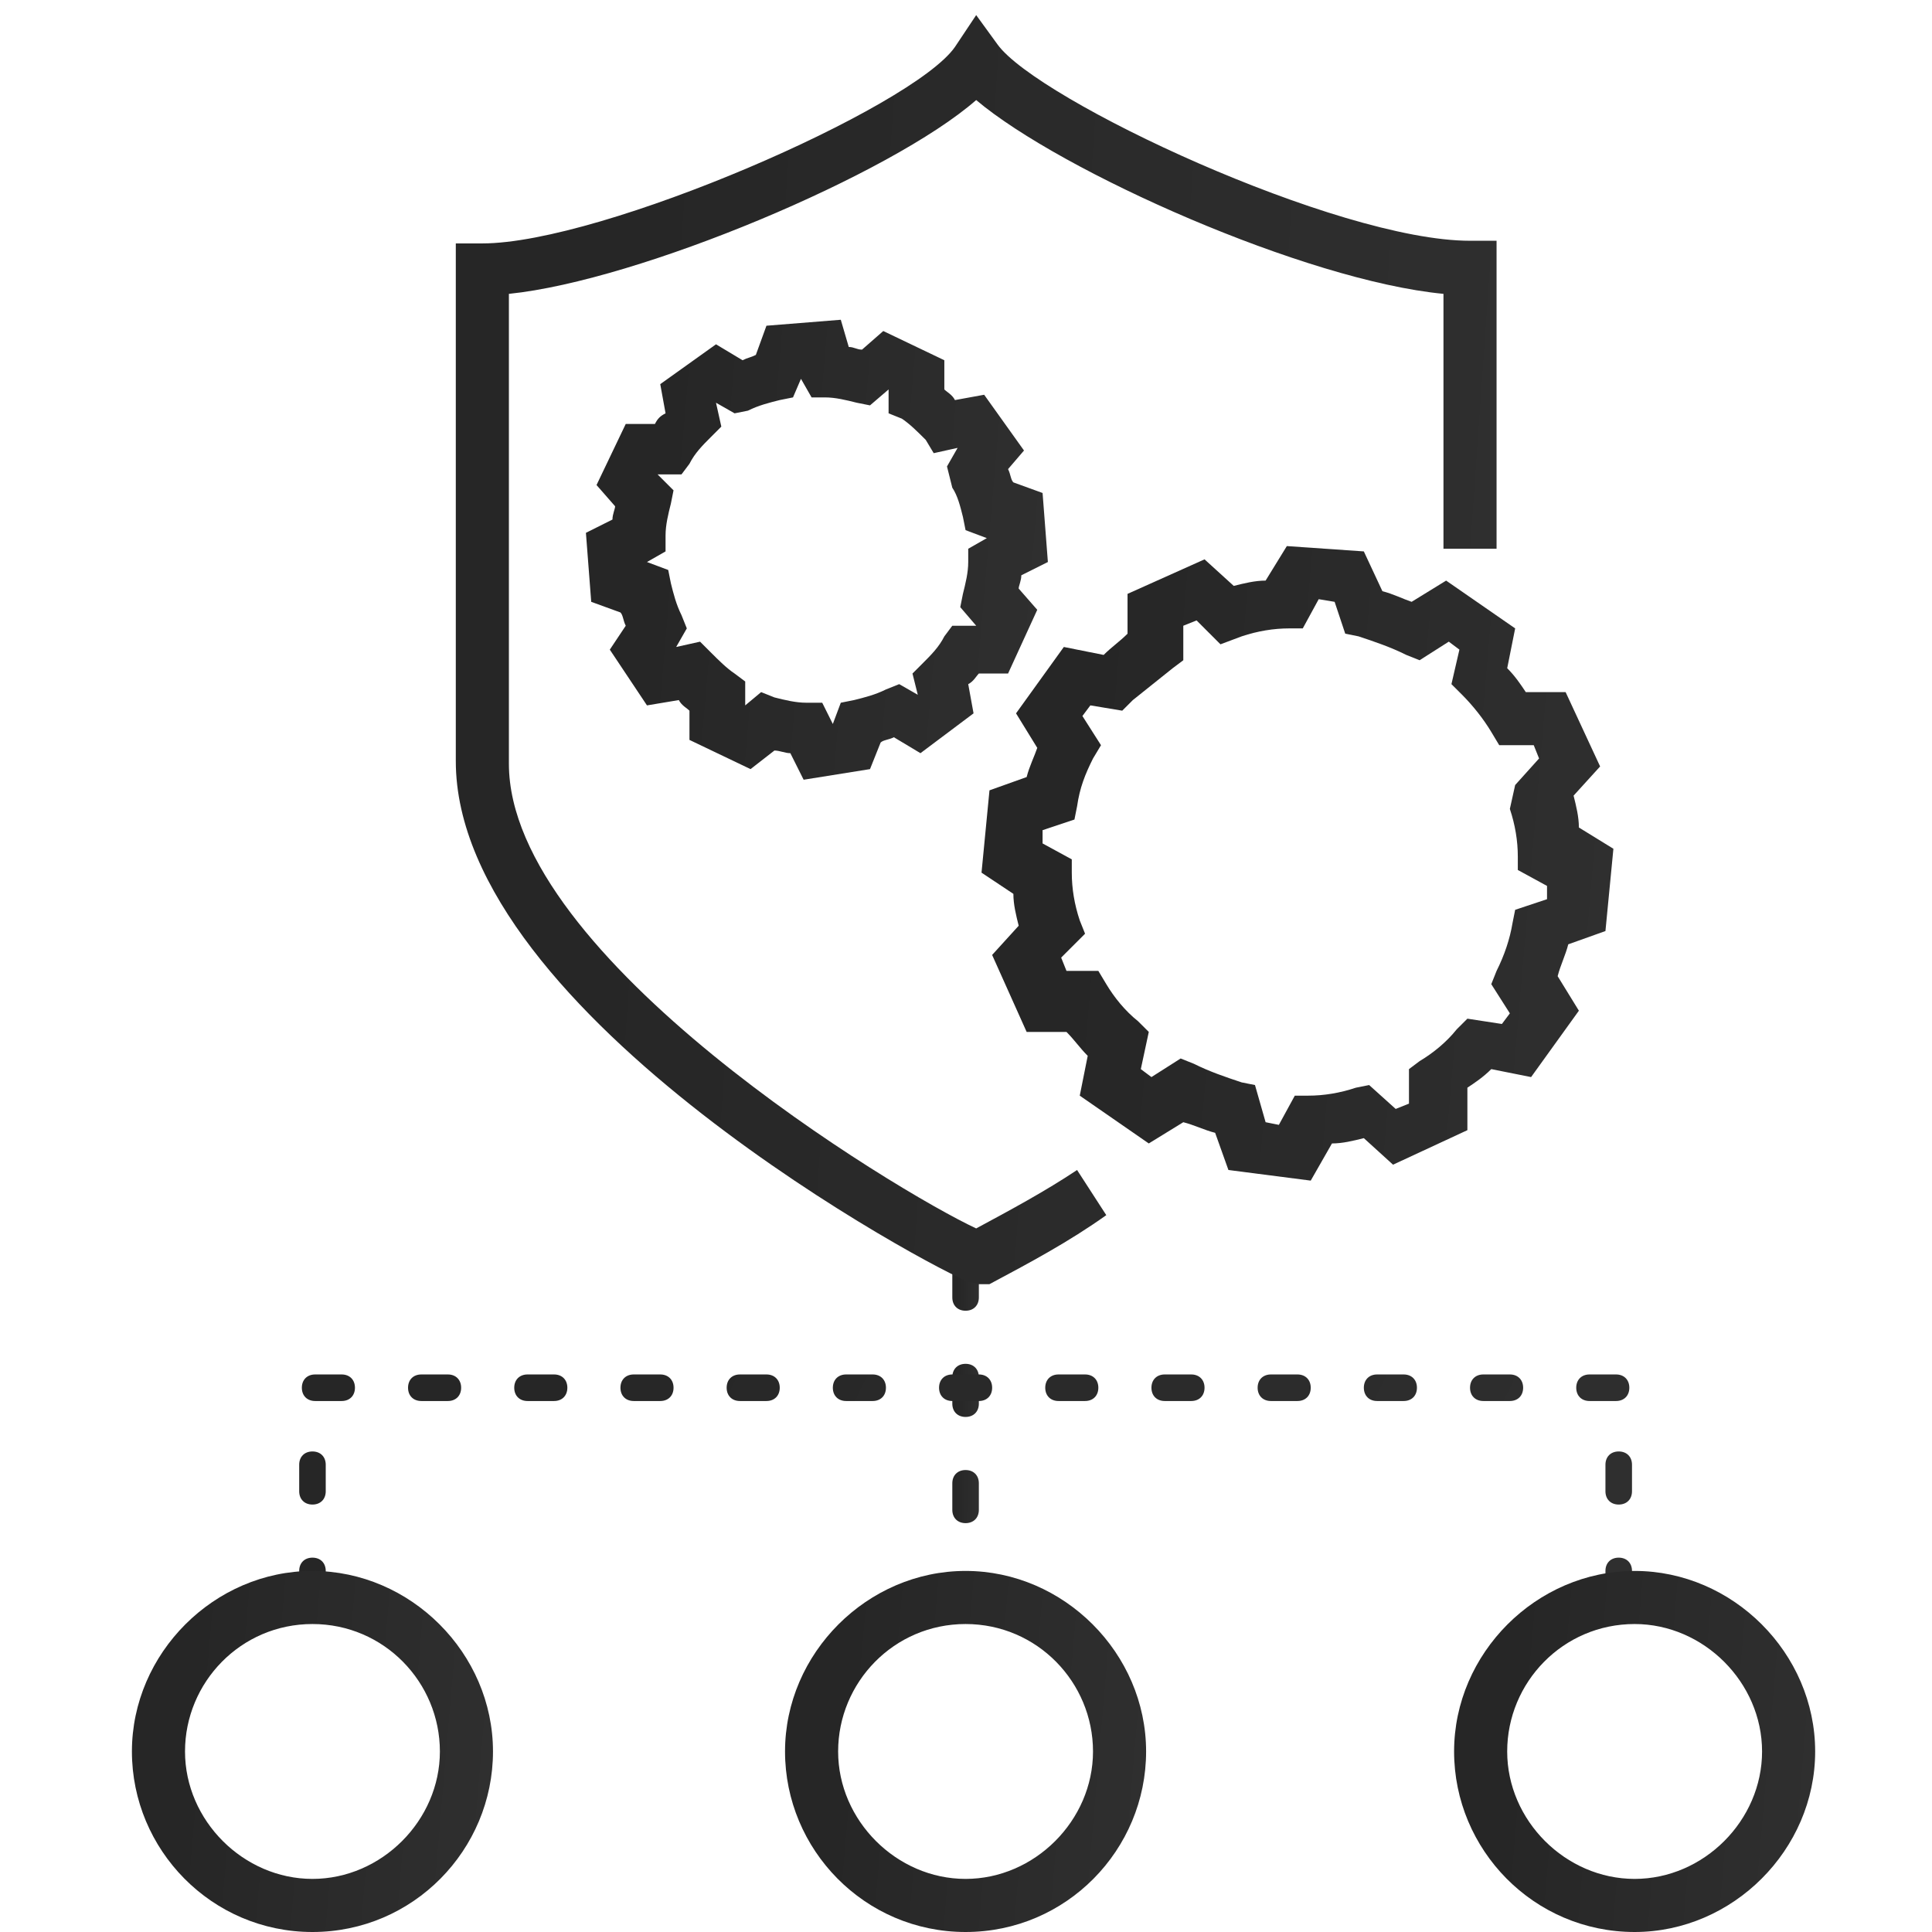
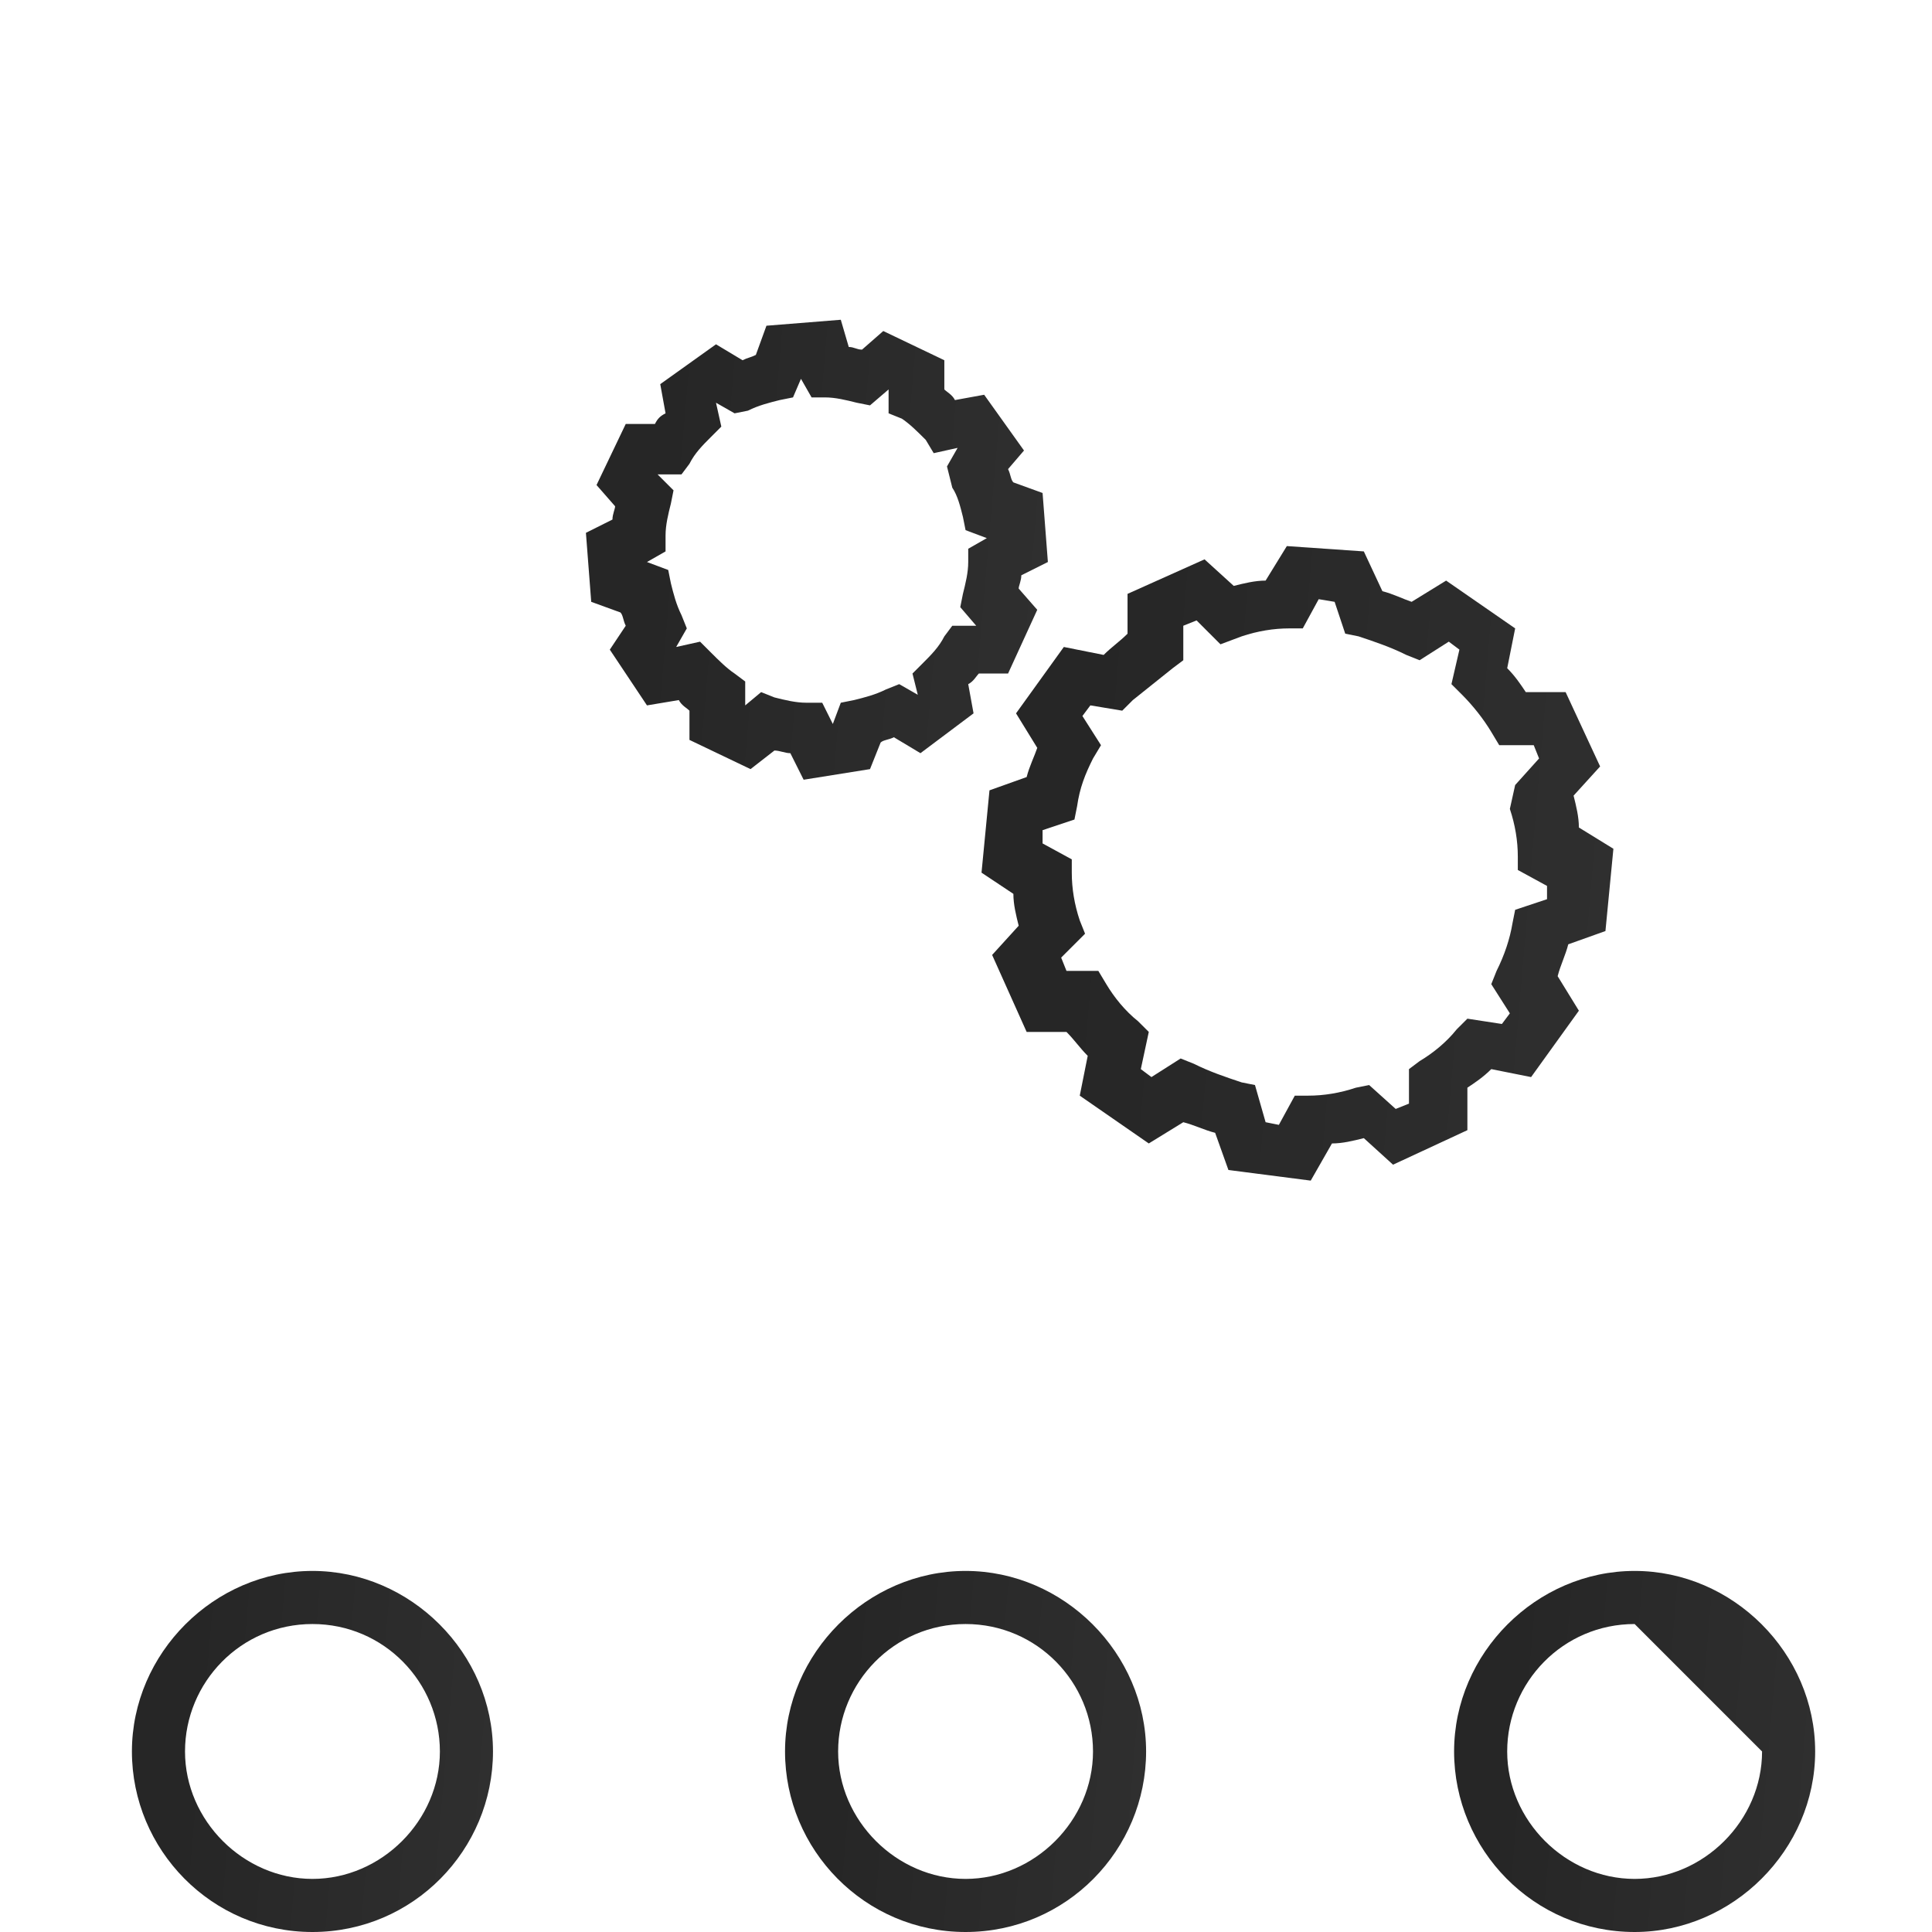
<svg xmlns="http://www.w3.org/2000/svg" width="118" height="118" viewBox="0 0 118 118" fill="none">
-   <path d="M58.975 98.379C58.488 98.379 58.164 98.055 58.164 97.568V97.082C58.164 96.595 58.488 96.271 58.975 96.271C59.461 96.271 59.785 96.595 59.785 97.082V97.568C59.785 98.055 59.461 98.379 58.975 98.379ZM58.975 93.028C58.488 93.028 58.164 92.703 58.164 92.217V90.595C58.164 90.109 58.488 89.785 58.975 89.785C59.461 89.785 59.785 90.109 59.785 90.595V92.217C59.785 92.703 59.461 93.028 58.975 93.028ZM58.975 86.542C58.488 86.542 58.164 86.217 58.164 85.731V84.109C58.164 83.623 58.488 83.298 58.975 83.298C59.461 83.298 59.785 83.623 59.785 84.109V85.731C59.785 86.217 59.461 86.542 58.975 86.542ZM58.975 80.055C58.488 80.055 58.164 79.731 58.164 79.244V77.623C58.164 77.136 58.488 76.812 58.975 76.812C59.461 76.812 59.785 77.136 59.785 77.623V79.244C59.785 79.731 59.461 80.055 58.975 80.055Z" fill="url(#paint0_linear_99_4913)" />
-   <path d="M98.866 98.379C98.379 98.379 98.055 98.055 98.055 97.569V95.947C98.055 95.46 98.379 95.136 98.866 95.136C99.352 95.136 99.677 95.46 99.677 95.947V97.569C99.677 98.055 99.352 98.379 98.866 98.379ZM19.084 98.379C18.598 98.379 18.274 98.055 18.274 97.569V95.947C18.274 95.46 18.598 95.136 19.084 95.136C19.571 95.136 19.895 95.46 19.895 95.947V97.569C19.895 98.055 19.571 98.379 19.084 98.379ZM98.866 91.893C98.379 91.893 98.055 91.569 98.055 91.082V89.461C98.055 88.974 98.379 88.65 98.866 88.65C99.352 88.65 99.677 88.974 99.677 89.461V91.082C99.677 91.569 99.352 91.893 98.866 91.893ZM19.084 91.893C18.598 91.893 18.274 91.569 18.274 91.082V89.461C18.274 88.974 18.598 88.65 19.084 88.65C19.571 88.65 19.895 88.974 19.895 89.461V91.082C19.895 91.569 19.571 91.893 19.084 91.893ZM98.704 85.569H97.082C96.596 85.569 96.271 85.245 96.271 84.758C96.271 84.272 96.596 83.947 97.082 83.947H98.704C99.19 83.947 99.514 84.272 99.514 84.758C99.514 85.245 99.19 85.569 98.704 85.569ZM92.217 85.569H90.596C90.109 85.569 89.785 85.245 89.785 84.758C89.785 84.272 90.109 83.947 90.596 83.947H92.217C92.704 83.947 93.028 84.272 93.028 84.758C93.028 85.245 92.704 85.569 92.217 85.569ZM85.731 85.569H84.109C83.623 85.569 83.299 85.245 83.299 84.758C83.299 84.272 83.623 83.947 84.109 83.947H85.731C86.218 83.947 86.542 84.272 86.542 84.758C86.542 85.245 86.218 85.569 85.731 85.569ZM79.245 85.569H77.623C77.137 85.569 76.812 85.245 76.812 84.758C76.812 84.272 77.137 83.947 77.623 83.947H79.245C79.731 83.947 80.055 84.272 80.055 84.758C80.055 85.245 79.731 85.569 79.245 85.569ZM72.758 85.569H71.137C70.65 85.569 70.326 85.245 70.326 84.758C70.326 84.272 70.65 83.947 71.137 83.947H72.758C73.245 83.947 73.569 84.272 73.569 84.758C73.569 85.245 73.245 85.569 72.758 85.569ZM66.272 85.569H64.651C64.164 85.569 63.84 85.245 63.84 84.758C63.84 84.272 64.164 83.947 64.651 83.947H66.272C66.759 83.947 67.083 84.272 67.083 84.758C67.083 85.245 66.759 85.569 66.272 85.569ZM59.786 85.569H58.164C57.678 85.569 57.354 85.245 57.354 84.758C57.354 84.272 57.678 83.947 58.164 83.947H59.786C60.272 83.947 60.597 84.272 60.597 84.758C60.597 85.245 60.272 85.569 59.786 85.569ZM53.3 85.569H51.678C51.192 85.569 50.867 85.245 50.867 84.758C50.867 84.272 51.192 83.947 51.678 83.947H53.3C53.786 83.947 54.11 84.272 54.11 84.758C54.11 85.245 53.786 85.569 53.3 85.569ZM46.813 85.569H45.192C44.705 85.569 44.381 85.245 44.381 84.758C44.381 84.272 44.705 83.947 45.192 83.947H46.813C47.3 83.947 47.624 84.272 47.624 84.758C47.624 85.245 47.3 85.569 46.813 85.569ZM40.327 85.569H38.706C38.219 85.569 37.895 85.245 37.895 84.758C37.895 84.272 38.219 83.947 38.706 83.947H40.327C40.814 83.947 41.138 84.272 41.138 84.758C41.138 85.245 40.814 85.569 40.327 85.569ZM33.841 85.569H32.219C31.733 85.569 31.408 85.245 31.408 84.758C31.408 84.272 31.733 83.947 32.219 83.947H33.841C34.327 83.947 34.652 84.272 34.652 84.758C34.652 85.245 34.327 85.569 33.841 85.569ZM27.355 85.569H25.733C25.246 85.569 24.922 85.245 24.922 84.758C24.922 84.272 25.246 83.947 25.733 83.947H27.355C27.841 83.947 28.165 84.272 28.165 84.758C28.165 85.245 27.841 85.569 27.355 85.569ZM20.868 85.569H19.247C18.76 85.569 18.436 85.245 18.436 84.758C18.436 84.272 18.76 83.947 19.247 83.947H20.868C21.355 83.947 21.679 84.272 21.679 84.758C21.679 85.245 21.355 85.569 20.868 85.569Z" fill="url(#paint1_linear_99_4913)" />
  <path d="M19.084 118C12.922 118 8.057 112.973 8.057 106.974C8.057 100.974 13.084 95.947 19.084 95.947C25.083 95.947 30.11 100.974 30.11 106.974C30.11 112.973 25.246 118 19.084 118ZM19.084 99.19C14.705 99.19 11.3 102.757 11.3 106.974C11.3 111.19 14.867 114.757 19.084 114.757C23.3 114.757 26.867 111.19 26.867 106.974C26.867 102.757 23.462 99.19 19.084 99.19Z" fill="url(#paint2_linear_99_4913)" />
-   <path d="M59.784 78.433L59.136 78.271C57.514 77.784 27.839 62.055 27.839 46.488V14.867H29.461C36.758 14.867 55.73 6.597 58.325 2.868L59.622 0.922L60.919 2.706C63.352 6.111 81.676 14.705 89.783 14.705H91.405V33.516H88.162V17.948C79.73 17.138 64.811 10.489 59.622 6.111C54.433 10.651 39.028 17.138 31.082 17.948V46.65C31.082 58.488 54.758 72.758 59.622 75.028C61.73 73.893 63.838 72.758 65.784 71.46L67.568 74.217C65.298 75.838 62.865 77.136 60.433 78.433H59.784Z" fill="url(#paint3_linear_99_4913)" />
  <path d="M49.083 47.623L48.272 46.002C47.947 46.002 47.623 45.84 47.299 45.84L45.84 46.975L42.11 45.191V43.407C41.948 43.245 41.623 43.083 41.461 42.758L39.515 43.083L37.245 39.678L38.218 38.218C38.056 37.894 38.056 37.569 37.894 37.407L36.11 36.758L35.786 32.543L37.407 31.732C37.407 31.407 37.569 31.083 37.569 30.921L36.434 29.624L38.218 25.894H40.002C40.164 25.57 40.326 25.407 40.65 25.245L40.326 23.462L43.731 21.029L45.353 22.002C45.677 21.84 45.84 21.84 46.164 21.678L46.812 19.894L51.353 19.53L51.839 21.192C52.163 21.192 52.326 21.354 52.65 21.354L53.947 20.218L57.677 22.002V23.786C57.839 23.948 58.163 24.11 58.325 24.435L60.109 24.11L62.542 27.516L61.569 28.651C61.731 28.975 61.731 29.299 61.893 29.462L63.677 30.11L64.001 34.326L62.379 35.137C62.379 35.461 62.217 35.786 62.217 35.948L63.352 37.245L61.569 41.137H59.785C59.623 41.299 59.461 41.623 59.136 41.785L59.461 43.569L56.218 46.002L54.596 45.029C54.272 45.191 53.947 45.191 53.785 45.353L53.137 46.975L49.083 47.623ZM46.488 42.272L47.299 42.596C47.947 42.758 48.596 42.92 49.245 42.92H50.218L50.866 44.218L51.353 42.92L52.164 42.758C52.812 42.596 53.461 42.434 54.109 42.11L54.92 41.785L56.055 42.434L55.731 41.137L56.38 40.488C56.866 40.002 57.352 39.515 57.677 38.867L58.163 38.218H59.623L58.65 37.083L58.812 36.272C58.974 35.623 59.136 34.975 59.136 34.326V33.516L60.272 32.867L58.974 32.38L58.812 31.57C58.65 30.921 58.488 30.272 58.163 29.786L57.839 28.489L58.488 27.354L57.028 27.678L56.542 26.867C56.055 26.381 55.569 25.894 55.082 25.57L54.272 25.245V23.786L53.137 24.759L52.326 24.597C51.677 24.435 51.028 24.272 50.38 24.272H49.569L48.92 23.137L48.434 24.272L47.623 24.435C46.975 24.597 46.326 24.759 45.677 25.083L44.866 25.245L43.731 24.597L44.056 26.056L43.407 26.705C42.92 27.191 42.434 27.678 42.11 28.326L41.623 28.975H40.164L41.137 29.948L40.975 30.759C40.813 31.407 40.65 32.056 40.65 32.705V33.678L39.515 34.326L40.813 34.813L40.975 35.623C41.137 36.272 41.299 36.921 41.623 37.569L41.948 38.38L41.299 39.515L42.758 39.191L43.407 39.84C43.894 40.326 44.38 40.813 44.866 41.137L45.515 41.623V43.083L46.488 42.272Z" fill="url(#paint4_linear_99_4913)" />
  <path d="M80.055 72.108L75.028 71.46L74.217 69.189C73.569 69.027 72.92 68.703 72.272 68.541L70.164 69.838L65.948 66.919L66.434 64.487C65.948 64.001 65.623 63.514 65.137 63.027H62.704L60.596 58.325L62.218 56.541C62.056 55.892 61.894 55.244 61.894 54.595L59.948 53.298L60.434 48.271L62.704 47.46C62.867 46.812 63.191 46.163 63.353 45.677L62.056 43.569L64.975 39.515L67.407 40.001C67.893 39.515 68.38 39.19 68.866 38.704V36.272L73.569 34.163L75.353 35.785C76.001 35.623 76.65 35.461 77.299 35.461L78.596 33.353L83.298 33.678L84.433 36.109C85.082 36.272 85.731 36.596 86.217 36.758L88.325 35.461L92.541 38.38L92.055 40.812C92.541 41.298 92.866 41.785 93.19 42.271H95.622L97.73 46.812L96.109 48.595C96.271 49.244 96.433 49.893 96.433 50.541L98.541 51.839L98.055 56.865L95.784 57.676C95.622 58.325 95.298 58.974 95.136 59.622L96.433 61.73L93.514 65.784L91.082 65.298C90.595 65.784 90.109 66.109 89.623 66.433V69.027L85.082 71.135L83.298 69.514C82.65 69.676 82.001 69.838 81.352 69.838L80.055 72.108ZM77.299 68.541L78.109 68.703L79.082 66.919H79.893C80.866 66.919 81.839 66.757 82.812 66.433L83.623 66.271L85.244 67.73L86.055 67.406V65.298L86.704 64.811C87.514 64.325 88.325 63.676 88.974 62.865L89.623 62.217L91.731 62.541L92.217 61.892L91.082 60.109L91.406 59.298C91.893 58.325 92.217 57.352 92.379 56.379L92.541 55.568L94.487 54.92V54.109L92.703 53.136V52.325C92.703 51.352 92.541 50.379 92.217 49.406L92.541 47.947L94.001 46.325L93.676 45.514H91.568L91.082 44.704C90.595 43.893 89.947 43.082 89.298 42.433L88.649 41.785L89.136 39.677L88.487 39.19L86.704 40.325L85.893 40.001C84.92 39.515 83.947 39.19 82.974 38.866L82.163 38.704L81.514 36.758L80.542 36.596L79.569 38.38H78.758C77.785 38.38 76.812 38.542 75.839 38.866L74.542 39.352L73.082 37.893L72.272 38.218V40.325L71.623 40.812C70.812 41.461 70.001 42.109 69.191 42.758L68.542 43.406L66.596 43.082L66.11 43.731L67.245 45.514L66.758 46.325C66.272 47.298 65.948 48.109 65.785 49.244L65.623 50.055L63.677 50.704V51.514L65.461 52.487V53.298C65.461 54.271 65.623 55.244 65.948 56.217L66.272 57.028L64.812 58.487L65.137 59.298H67.082L67.569 60.109C68.055 60.919 68.704 61.73 69.515 62.379L70.164 63.027L69.677 65.298L70.326 65.784L72.109 64.649L72.92 64.973C73.893 65.46 74.866 65.784 75.839 66.109L76.65 66.271L77.299 68.541Z" fill="url(#paint5_linear_99_4913)" />
  <path d="M58.974 118C52.812 118 47.947 112.973 47.947 106.974C47.947 100.974 52.974 95.947 58.974 95.947C64.973 95.947 70 100.974 70 106.974C70 112.973 65.136 118 58.974 118ZM58.974 99.19C54.596 99.19 51.19 102.757 51.19 106.974C51.19 111.19 54.758 114.757 58.974 114.757C63.19 114.757 66.757 111.19 66.757 106.974C66.757 102.757 63.352 99.19 58.974 99.19Z" fill="url(#paint6_linear_99_4913)" />
-   <path d="M99.838 118C93.676 118 88.811 112.973 88.811 106.974C88.811 100.974 93.838 95.947 99.838 95.947C105.837 95.947 110.864 100.974 110.864 106.974C110.864 112.973 105.837 118 99.838 118ZM99.838 99.19C95.459 99.19 92.054 102.757 92.054 106.974C92.054 111.19 95.621 114.757 99.838 114.757C104.054 114.757 107.621 111.19 107.621 106.974C107.621 102.757 104.054 99.19 99.838 99.19Z" fill="url(#paint7_linear_99_4913)" />
+   <path d="M99.838 118C93.676 118 88.811 112.973 88.811 106.974C88.811 100.974 93.838 95.947 99.838 95.947C105.837 95.947 110.864 100.974 110.864 106.974C110.864 112.973 105.837 118 99.838 118ZM99.838 99.19C95.459 99.19 92.054 102.757 92.054 106.974C92.054 111.19 95.621 114.757 99.838 114.757C104.054 114.757 107.621 111.19 107.621 106.974Z" fill="url(#paint7_linear_99_4913)" />
  <defs>
    <linearGradient id="paint0_linear_99_4913" x1="58.347" y1="94.531" x2="59.925" y2="94.541" gradientUnits="userSpaceOnUse">
      <stop stop-color="#262626" />
      <stop offset="1" stop-color="#303030" />
    </linearGradient>
    <linearGradient id="paint1_linear_99_4913" x1="27.464" y1="95.805" x2="91.653" y2="126.868" gradientUnits="userSpaceOnUse">
      <stop stop-color="#262626" />
      <stop offset="1" stop-color="#303030" />
    </linearGradient>
    <linearGradient id="paint2_linear_99_4913" x1="10.547" y1="114.066" x2="31.852" y2="115.894" gradientUnits="userSpaceOnUse">
      <stop stop-color="#262626" />
      <stop offset="1" stop-color="#303030" />
    </linearGradient>
    <linearGradient id="paint3_linear_99_4913" x1="35.016" y1="64.605" x2="96.574" y2="68.936" gradientUnits="userSpaceOnUse">
      <stop stop-color="#262626" />
      <stop offset="1" stop-color="#303030" />
    </linearGradient>
    <linearGradient id="paint4_linear_99_4913" x1="38.971" y1="42.611" x2="66.228" y2="44.96" gradientUnits="userSpaceOnUse">
      <stop stop-color="#262626" />
      <stop offset="1" stop-color="#303030" />
    </linearGradient>
    <linearGradient id="paint5_linear_99_4913" x1="64.305" y1="65.194" x2="101.592" y2="68.38" gradientUnits="userSpaceOnUse">
      <stop stop-color="#262626" />
      <stop offset="1" stop-color="#303030" />
    </linearGradient>
    <linearGradient id="paint6_linear_99_4913" x1="50.437" y1="114.066" x2="71.743" y2="115.894" gradientUnits="userSpaceOnUse">
      <stop stop-color="#262626" />
      <stop offset="1" stop-color="#303030" />
    </linearGradient>
    <linearGradient id="paint7_linear_99_4913" x1="91.301" y1="114.066" x2="112.606" y2="115.894" gradientUnits="userSpaceOnUse">
      <stop stop-color="#262626" />
      <stop offset="1" stop-color="#303030" />
    </linearGradient>
  </defs>
</svg>